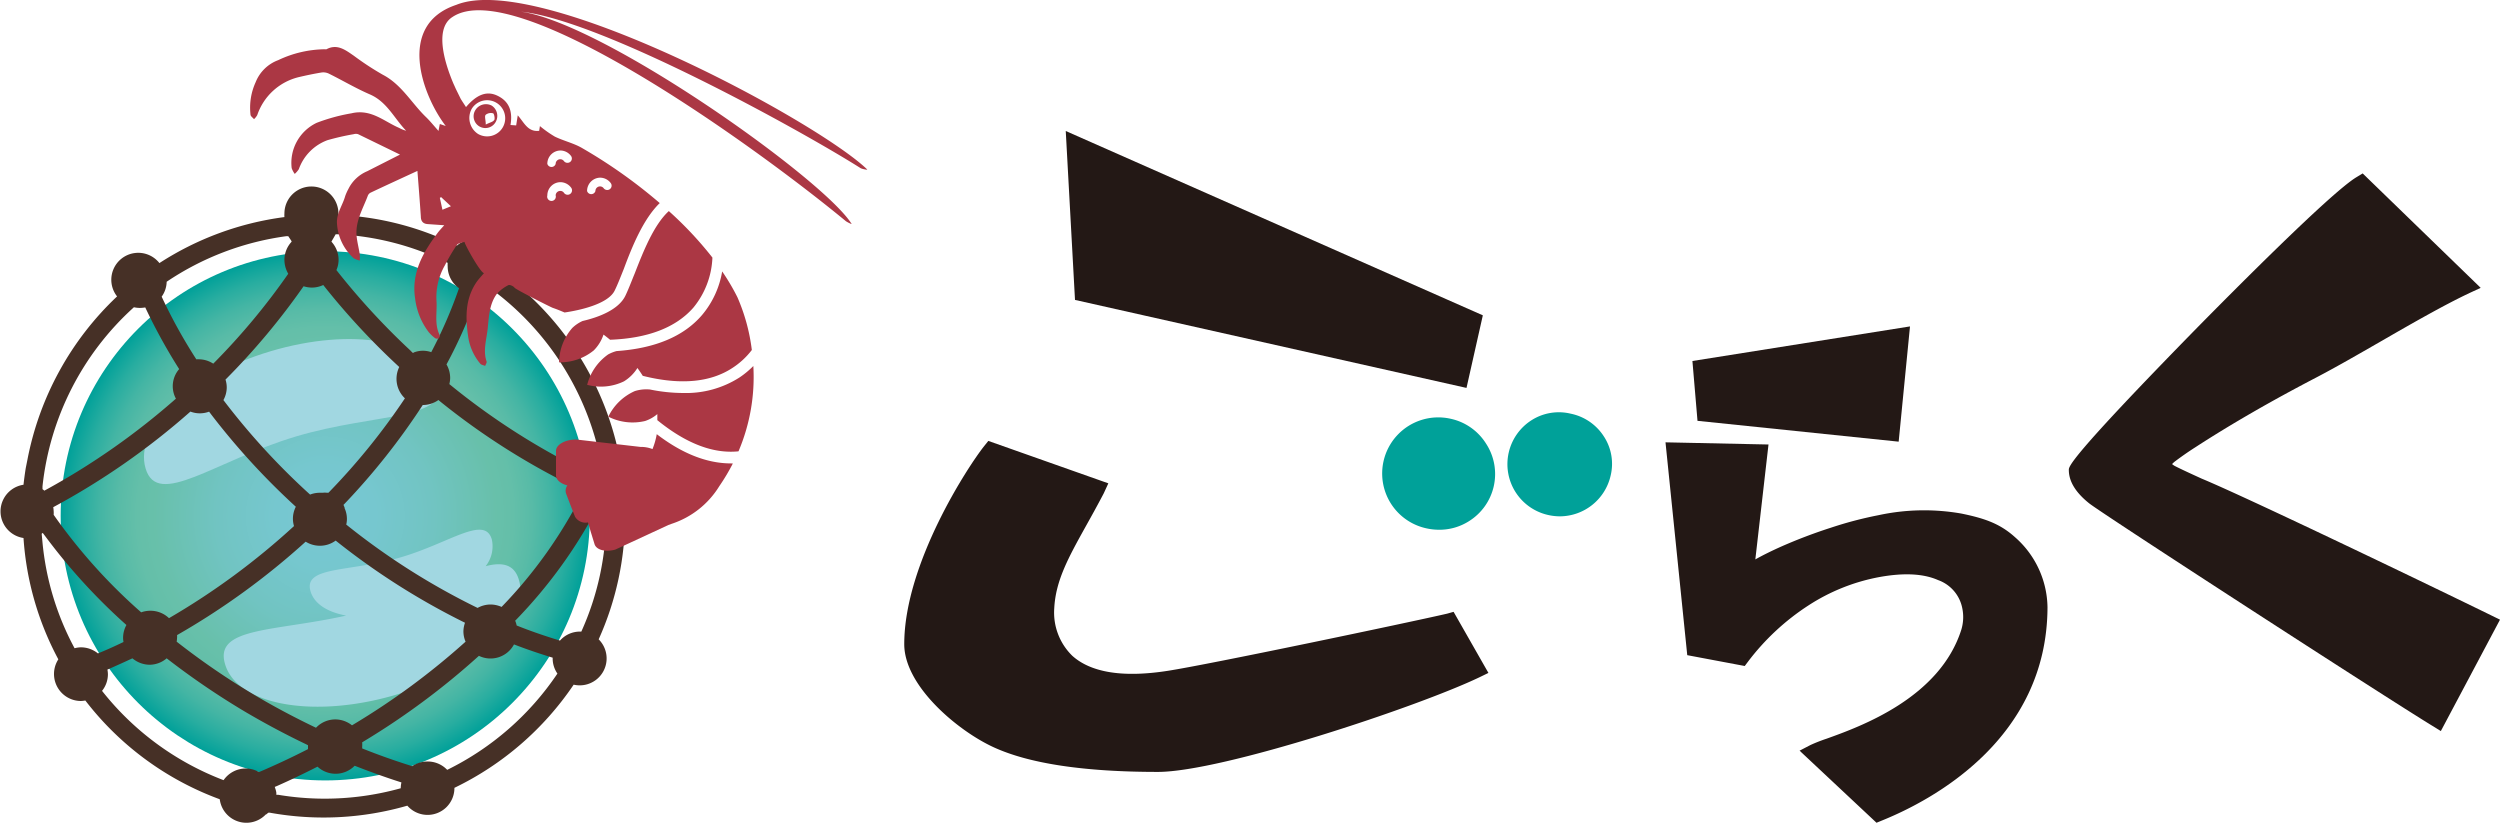
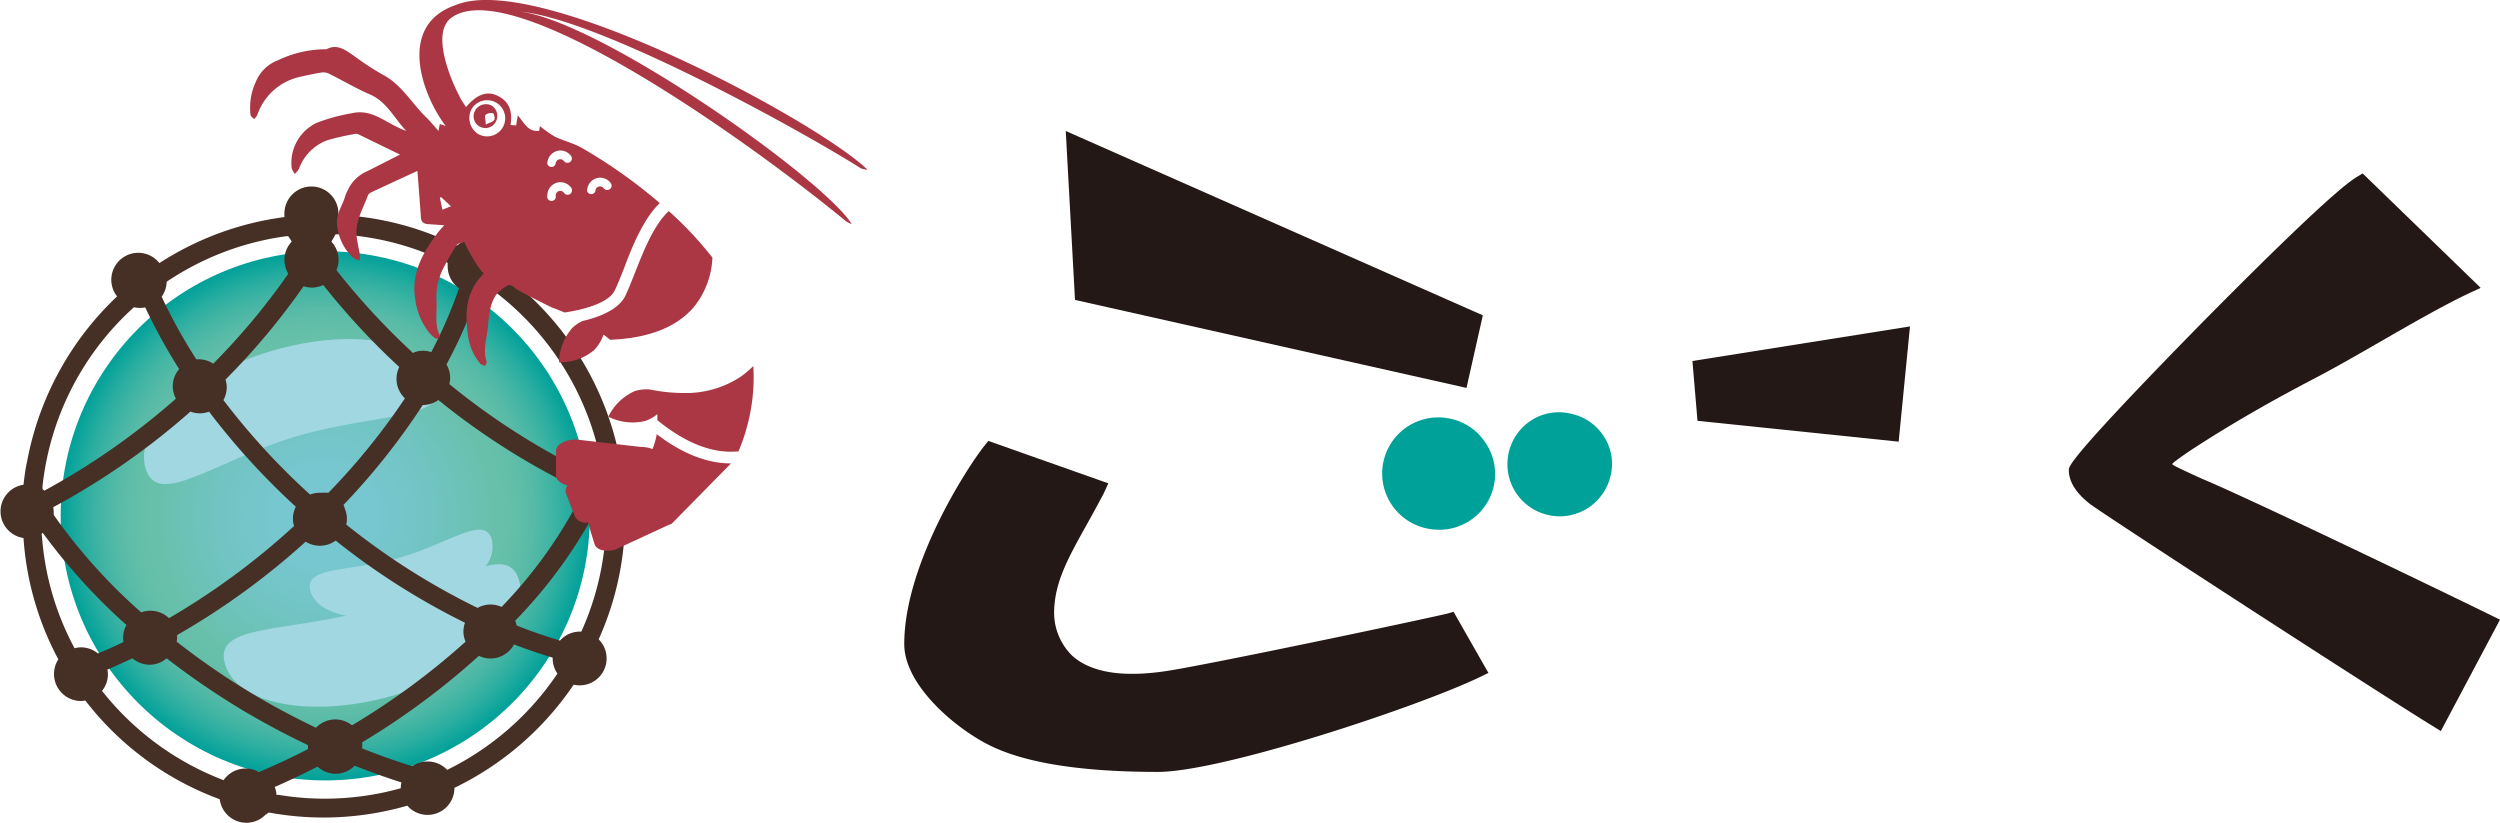
<svg xmlns="http://www.w3.org/2000/svg" viewBox="0 0 300 98.73">
  <defs>
    <style>.cls-1{isolation:isolate;}.cls-2{fill:#231815;}.cls-3{fill:#00a199;}.cls-4{fill:url(#名称未設定グラデーション_36);}.cls-5{fill:#a1d7e1;mix-blend-mode:luminosity;}.cls-6{fill:#463026;}.cls-7{fill:#ab3744;}</style>
    <radialGradient id="名称未設定グラデーション_36" cx="39.03" cy="61.9" r="31.75" gradientUnits="userSpaceOnUse">
      <stop offset="0" stop-color="#78c8d4" />
      <stop offset="0.19" stop-color="#76c7cf" />
      <stop offset="0.41" stop-color="#71c4c2" />
      <stop offset="0.64" stop-color="#68c0ab" />
      <stop offset="0.64" stop-color="#68c0aa" />
      <stop offset="0.71" stop-color="#64bfa9" />
      <stop offset="0.78" stop-color="#58bba7" />
      <stop offset="0.85" stop-color="#44b5a4" />
      <stop offset="0.92" stop-color="#28ada0" />
      <stop offset="0.99" stop-color="#05a29a" />
      <stop offset="1" stop-color="#00a199" />
    </radialGradient>
  </defs>
  <title>logo-sp</title>
  <g class="cls-1">
    <g id="Layer_2" data-name="Layer 2">
      <g id="contents">
        <polygon class="cls-2" points="175.98 46.55 177.94 37.84 127.89 15.72 129 35.99 175.98 46.55" />
        <path class="cls-2" d="M173.65,73.64c-4.63,1.07-28.73,6.13-33.59,6.87-5.32.82-9.16.2-11.4-1.83A7.25,7.25,0,0,1,126.51,73c.17-3.34,1.7-6.09,3.81-9.89.65-1.16,1.38-2.48,2.13-3.91L133,58l-14.4-5.09-.49.61c-1.9,2.38-9.6,14.11-9.6,23.78,0,5,6.35,10.33,10.64,12.33s10.93,3,19.79,3c7.71,0,31.2-7.81,38.6-11.36l1.07-.52-4.18-7.33Z" />
        <path class="cls-3" d="M174.07,50.25a6.73,6.73,0,1,0-2.95,13.14,7.14,7.14,0,0,0,1.57.18,6.61,6.61,0,0,0,3.54-1,6.67,6.67,0,0,0,2.1-9.33A6.68,6.68,0,0,0,174.07,50.25Z" />
        <path class="cls-3" d="M188.48,49.64a6.09,6.09,0,0,0-4.67.77,6.25,6.25,0,0,0,1.93,11.38,6.41,6.41,0,0,0,1.48.17,6.28,6.28,0,0,0,6.05-4.86h0a6,6,0,0,0-.82-4.75A6.2,6.2,0,0,0,188.48,49.64Z" />
        <path class="cls-2" d="M299.08,73.91c-6.73-3.3-29.17-14.1-34.89-16.48-1.4-.64-2.42-1.11-3.09-1.45a1.91,1.91,0,0,1-.45-.29,2.76,2.76,0,0,1,.4-.36c.55-.41,1.36-1,2.38-1.65,4.25-2.76,9.16-5.59,14.58-8.41,2.31-1.21,4.92-2.71,7.7-4.31,3.73-2.15,7.6-4.37,10.68-5.82l1.29-.6L283.52,20.81l-.74.45c-3.13,1.88-15.32,14.21-19,17.94C248.23,55.07,248.25,56,248.26,56.4c0,1.39.85,2.73,2.44,4s35.42,23.18,41.2,26.71l1,.62L300,74.36Z" />
-         <path class="cls-2" d="M241.82,64.48c-1.82-1.65-3.67-2.28-6.44-2.85a25.86,25.86,0,0,0-9.95.19,46,46,0,0,0-5.71,1.5,61.45,61.45,0,0,0-6,2.28c-1.11.5-2.14,1-3.08,1.53l1.58-13.79-12.36-.26,2.61,25.54,6.9,1.3.39-.52A28.57,28.57,0,0,1,217,72.66a23.49,23.49,0,0,1,8.4-3.39c3-.56,5.38-.45,7.17.34a4.49,4.49,0,0,1,2.9,3.36,5.22,5.22,0,0,1-.11,2.59c-2.6,8.2-12.1,11.62-16.16,13.08a19.32,19.32,0,0,0-1.94.76l-1.31.68,9.23,8.65.71-.29c5.94-2.41,19.76-9.72,19.81-25.56A11.38,11.38,0,0,0,241.82,64.48Z" />
        <polygon class="cls-2" points="203.09 43.32 203.7 50.5 227.84 53 229.2 39.17 203.09 43.32" />
        <circle class="cls-4" cx="39.03" cy="61.9" r="31.75" />
        <path class="cls-5" d="M62.28,69.62c-.55-1.92-2-2.2-4-1.68a3.85,3.85,0,0,0,.74-3.2c-.86-3-5.13.49-11.14,2.2s-11.48,1-10.62,4c.43,1.5,2,2.51,4.28,2.93C32.88,75.8,25.7,75.25,27,79.67c1.39,4.88,10.42,6.58,20.17,3.8S63.66,74.49,62.28,69.62Z" />
        <path class="cls-5" d="M52.62,45.67c1.46,4.86-7.44,3.81-17.15,6.72s-16.57,8.68-18,3.82,5.23-11.15,15-14.06S51.17,40.81,52.62,45.67Z" />
        <path class="cls-6" d="M76.65,57.44a3.23,3.23,0,0,0-2.43-3.13A36.06,36.06,0,0,0,60.07,32.64a2.84,2.84,0,0,0,.09-.72,3.22,3.22,0,0,0-5.33-2.45,35.51,35.51,0,0,0-14.22-3.68c0-.06,0-.11,0-.17a3.24,3.24,0,0,0-6.48,0,3,3,0,0,0,0,.43,36.2,36.2,0,0,0-15,5.52,3.23,3.23,0,0,0-5.08,4A36.38,36.38,0,0,0,3.29,55.17l-.2,1,0,0q-.16,1-.27,2a3.23,3.23,0,0,0,0,6.39A35.83,35.83,0,0,0,7,79.12a3.24,3.24,0,0,0,2.7,5,3.31,3.31,0,0,0,.54-.06A36,36,0,0,0,26.37,95.91a3.22,3.22,0,0,0,5.52,1.83c.07,0,.14-.08.2-.13l.12-.09.15,0a36.21,36.21,0,0,0,16.52-.84,3.22,3.22,0,0,0,5.65-2.14v0A36.28,36.28,0,0,0,68.84,82.16a3.23,3.23,0,0,0,3-5.44,35.87,35.87,0,0,0,3.17-14.78c0-.53,0-1.09,0-1.69A3.23,3.23,0,0,0,76.65,57.44ZM71.87,54.3l0,.1h0a.85.85,0,0,0,0,.17,3.3,3.3,0,0,0-.32.18c0-.1,0-.2-.07-.3l.06.3a3.27,3.27,0,0,0-1.29,1.81A83.79,83.79,0,0,1,53.92,46.09a3.1,3.1,0,0,0,.1-.76,3.25,3.25,0,0,0-.44-1.6,57.09,57.09,0,0,0,3.77-8.61,3.13,3.13,0,0,0,1.44-.56A33.91,33.91,0,0,1,71.87,54.3ZM60.19,72.83a3.32,3.32,0,0,0-1.34-.29,3.22,3.22,0,0,0-1.54.41,84,84,0,0,1-15.76-10,3,3,0,0,0,.08-.67,3.13,3.13,0,0,0-.28-1.3c0-.07,0-.13-.05-.19l-.08-.21.15-.15a81.65,81.65,0,0,0,9.36-11.83h.05A3.23,3.23,0,0,0,52.61,48l.09.08a84.93,84.93,0,0,0,17,10.71l.32.16-.16.31A55.3,55.3,0,0,1,60.19,72.83ZM42.44,86.92l-.2.12a3.24,3.24,0,0,0-2-.71,3.2,3.2,0,0,0-2.32,1c-2.47-1.18-4.87-2.45-7.14-3.79A87.85,87.85,0,0,1,21.2,77a4,4,0,0,0,.05-.5,2.85,2.85,0,0,0,0-.29A88.14,88.14,0,0,0,36.68,65a3.22,3.22,0,0,0,1.71.49,3.17,3.17,0,0,0,1.89-.62A85.7,85.7,0,0,0,55.8,74.73a3.31,3.31,0,0,0-.19,1A3.07,3.07,0,0,0,55.87,77,87.18,87.18,0,0,1,42.44,86.92Zm-36-25.14a3.13,3.13,0,0,0,0-.44,3.91,3.91,0,0,0-.05-.48A87.14,87.14,0,0,0,22.85,49.39,3.18,3.18,0,0,0,24,49.6a3.24,3.24,0,0,0,1.09-.2A85.31,85.31,0,0,0,35.5,60.81a3.16,3.16,0,0,0-.35,1.44,3.23,3.23,0,0,0,.13.88,86.34,86.34,0,0,1-15,11.05A3.22,3.22,0,0,0,18,73.29a3.32,3.32,0,0,0-1.06.19A66.11,66.11,0,0,1,6.44,61.78ZM20,33.81a33.8,33.8,0,0,1,14.38-5.47l.21,0,.12.18.24.36L35,29a3.21,3.21,0,0,0-.87,2.2,3.32,3.32,0,0,0,.46,1.65,80.75,80.75,0,0,1-9,10.79A3.18,3.18,0,0,0,24,43.12a3.27,3.27,0,0,0-.44,0A62.82,62.82,0,0,1,19.4,35.6,3.18,3.18,0,0,0,20,33.81Zm35.08.78a55,55,0,0,1-3.33,7.67,3,3,0,0,0-2.2.08,85.4,85.4,0,0,1-9.18-9.93,3.09,3.09,0,0,0,.26-1.26A3.23,3.23,0,0,0,39.77,29l.14-.25c.09-.15.18-.3.26-.45l.11-.19h.21a33.4,33.4,0,0,1,13.23,3.43,2.85,2.85,0,0,0,0,.41A3.23,3.23,0,0,0,55.08,34.59ZM39.54,59l-.13.13-.18,0a2.07,2.07,0,0,0-.5,0l-.34,0a3.26,3.26,0,0,0-1.18.22,83.7,83.7,0,0,1-10.4-11.34,3.2,3.2,0,0,0,.4-1.53,3.12,3.12,0,0,0-.15-.93,83.8,83.8,0,0,0,9.37-11.2,3.39,3.39,0,0,0,1,.16,3.23,3.23,0,0,0,1.36-.31,86.17,86.17,0,0,0,9.12,9.84,3.22,3.22,0,0,0,.68,3.76A79.56,79.56,0,0,1,39.54,59ZM16.07,36.87a3.27,3.27,0,0,0,.7.08,3.52,3.52,0,0,0,.66-.06,67.55,67.55,0,0,0,4.07,7.4,3.13,3.13,0,0,0-.39,3.55A86,86,0,0,1,5.65,58.7l-.33.18a1.92,1.92,0,0,0-.22-.18l0-.34A33.81,33.81,0,0,1,16.07,36.87ZM5,64.05l.13-.1.58.77A70.84,70.84,0,0,0,15.17,75a3.21,3.21,0,0,0-.4,1.54,2.73,2.73,0,0,0,.05.5c-1,.48-2,.94-3.07,1.37a3.23,3.23,0,0,0-2-.73,3,3,0,0,0-.8.11A33.35,33.35,0,0,1,5.09,65Zm7.24,18.86a3.19,3.19,0,0,0,.71-2,3.43,3.43,0,0,0-.06-.56c1-.43,2-.89,3-1.35a3.25,3.25,0,0,0,2.08.77A3.18,3.18,0,0,0,20,79a93,93,0,0,0,9.53,6.48c2.37,1.39,4.81,2.69,7.28,3.87l.15.08s0,.07,0,.11,0,.24,0,.35l-.17.09c-1.82.93-3.74,1.83-5.71,2.67a3.17,3.17,0,0,0-1.58-.43,3.23,3.23,0,0,0-2.67,1.4A34,34,0,0,1,12.25,82.91Zm26.6,12.93a33.93,33.93,0,0,1-5.43-.46l-.25,0,0-.25a2.59,2.59,0,0,0-.09-.4l-.1-.3.29-.12c1.65-.73,3.27-1.51,4.84-2.31a3.2,3.2,0,0,0,4.46-.11c1.84.72,3.72,1.4,5.61,2a3.27,3.27,0,0,0-.08.7A33.91,33.91,0,0,1,38.85,95.84Zm14.82-3.46a3.22,3.22,0,0,0-2.38-1,3.26,3.26,0,0,0-1.82.56c-2.11-.66-4.08-1.36-6-2.13a1.23,1.23,0,0,0,0-.19,3.1,3.1,0,0,0,0-.54l.23-.14A89.53,89.53,0,0,0,57.47,78.7a3.19,3.19,0,0,0,4.21-1.37h0c1.5.58,3.06,1.11,4.64,1.59,0,0,0,.06,0,.09a3.17,3.17,0,0,0,.57,1.82A34,34,0,0,1,53.67,92.38ZM69.76,75.79H69.6a3.2,3.2,0,0,0-2.4,1.08c-1.78-.54-3.53-1.14-5.2-1.81a2.7,2.7,0,0,0-.18-.57h0A58.31,58.31,0,0,0,72,60.32a3.14,3.14,0,0,0,.74.28h0c0,.45,0,.89,0,1.34A33.48,33.48,0,0,1,69.76,75.79Z" />
        <path class="cls-7" d="M88.62,54.16A22.77,22.77,0,0,0,90.4,43.92a10.62,10.62,0,0,1-1.68,1.39A11.93,11.93,0,0,1,82,47.16a20.06,20.06,0,0,1-4-.42v0a4.59,4.59,0,0,0-1.82.19A6.41,6.41,0,0,0,73,50a6.45,6.45,0,0,0,4.41.52,4.42,4.42,0,0,0,1.47-.83c0,.24,0,.49,0,.73C82.31,53.21,85.57,54.47,88.62,54.16Z" />
-         <path class="cls-7" d="M86.66,32.57a10.9,10.9,0,0,1-2.42,5.24c-2.21,2.58-5.67,4-10.26,4.32a4.58,4.58,0,0,0-1,.4,6.42,6.42,0,0,0-2.52,3.65,6.38,6.38,0,0,0,4.42-.42,5,5,0,0,0,1.61-1.6c.23.31.44.62.64.94,4.46,1.12,8.08.81,10.75-.94A9.22,9.22,0,0,0,90.22,42a22.7,22.7,0,0,0-1.73-6.33A26,26,0,0,0,86.66,32.57Z" />
        <path class="cls-7" d="M71.25,42.05a4.84,4.84,0,0,0,1.17-1.9c.27.2.53.41.79.62,4.54-.17,7.9-1.46,10-3.86a10.07,10.07,0,0,0,2.28-6,43.62,43.62,0,0,0-5.23-5.58c-1.8,1.64-3.07,4.86-4.08,7.45-.41,1-.79,2-1.15,2.74-.83,1.67-3.22,2.56-5.12,3h0a4.3,4.3,0,0,0-1.23.83,6.36,6.36,0,0,0-1.59,4.13A6.4,6.4,0,0,0,71.25,42.05Z" />
-         <path class="cls-7" d="M87.72,55.61c-2.88,0-5.87-1.18-8.91-3.51a8.78,8.78,0,0,1-.51,1.79,3.74,3.74,0,0,0-1.44-.26l-7.71-.89c-1.35,0-2.44.63-2.43,1.38v2.93c0,.53.57,1,1.37,1.2a1.06,1.06,0,0,0-.15,1l.52,1.37L69,62a1.46,1.46,0,0,0,1.56.69l.35,1.19.43,1.4c.21.72,1.33,1,2.5.67L80.21,63l.38-.14a10.57,10.57,0,0,0,5.72-4.51,24.55,24.55,0,0,0,1.63-2.73Z" />
+         <path class="cls-7" d="M87.72,55.61c-2.88,0-5.87-1.18-8.91-3.51a8.78,8.78,0,0,1-.51,1.79,3.74,3.74,0,0,0-1.44-.26l-7.71-.89c-1.35,0-2.44.63-2.43,1.38v2.93c0,.53.57,1,1.37,1.2a1.06,1.06,0,0,0-.15,1l.52,1.37L69,62a1.46,1.46,0,0,0,1.56.69l.35,1.19.43,1.4c.21.72,1.33,1,2.5.67L80.21,63l.38-.14Z" />
        <path class="cls-7" d="M54.76.58c-7.29,2.43-4,11-1.27,14.54l-.71-.24c-.06.29-.1.51-.16.83-.55-.61-1-1.18-1.51-1.67-1.73-1.67-2.92-3.9-5.17-5.07a34.11,34.11,0,0,1-3.48-2.28c-1-.69-2-1.47-3.28-.78a.26.26,0,0,1-.15,0,13.36,13.36,0,0,0-5.65,1.31,4.65,4.65,0,0,0-2.7,2.64,7.36,7.36,0,0,0-.62,3.89c0,.2.28.37.42.55a2,2,0,0,0,.39-.49,7,7,0,0,1,5-4.56c.9-.21,1.8-.4,2.71-.55a1.53,1.53,0,0,1,.87.13c1.66.82,3.25,1.77,4.94,2.5,2.06.89,2.92,2.89,4.35,4.36a3.69,3.69,0,0,1-.84-.34c-1.84-.79-3.38-2.32-5.74-1.75A21.93,21.93,0,0,0,38,14.74a5.32,5.32,0,0,0-3,5.43,2.64,2.64,0,0,0,.37.7,2.91,2.91,0,0,0,.49-.57,5.75,5.75,0,0,1,3.44-3.48,30.57,30.57,0,0,1,3.15-.72.92.92,0,0,1,.52,0L48,18.55l-3.94,2a4.43,4.43,0,0,0-2.25,2.12,6.35,6.35,0,0,0-.38.84c-.29,1.06-1,2-1,3.13a6.12,6.12,0,0,0,2,4.34,2.42,2.42,0,0,0,.74.28,4.67,4.67,0,0,0,0-.75c-.11-.71-.29-1.4-.37-2.1-.2-1.8.73-3.31,1.33-4.9a.69.69,0,0,1,.34-.39c1.82-.86,3.65-1.7,5.62-2.61.15,1.9.29,3.68.41,5.47,0,.54.25.87.81.91l2,.14c-.32.36-.57.62-.78.9-1.76,2.35-3.2,4.81-2.71,7.93a8.25,8.25,0,0,0,1.63,4,4.48,4.48,0,0,0,.78.73.45.45,0,0,0,.42,0,.42.42,0,0,0,.1-.4c-.64-1.32-.28-2.72-.37-4.09a7.63,7.63,0,0,1,1-4.25,22.15,22.15,0,0,1,1.44-2.45c.16-.23.6-.26.92-.38,0,.28,1.92,3.74,2.34,3.75-.36.43-.67.75-.91,1.1-1.35,2-1.32,4.2-1,6.45a6.49,6.49,0,0,0,1.47,3.33c.13.14.38.17.58.26.06-.18.22-.39.17-.53-.45-1.34,0-2.63.14-4s.19-2.88,1.07-4.09A4.73,4.73,0,0,1,61,34.22c.14-.09.62.11.75.31s4.41,2.37,4.6,2.42c.47.16.93.35,1.4.55,1.79-.26,5.19-1,6-2.61.34-.68.71-1.63,1.11-2.63,1-2.69,2.35-6,4.31-7.89a61.3,61.3,0,0,0-9.26-6.57c-1-.6-2.24-.88-3.32-1.4a13.65,13.65,0,0,1-1.8-1.27l-.09.57c-1.38.16-1.8-1-2.57-1.86-.07.46-.13.82-.19,1.21L61.26,15c.26-1.54-.08-2.82-1.6-3.53-1.24-.58-2.44-.15-3.74,1.38-.23-.37-.46-.69-.64-1l-.59-1.2h0c-.09-.2-.18-.41-.28-.62-.7-1.66-2.55-6.47-.1-8C61.89-3,90,17.06,101.48,26.52c.14.12.77.43.71.34C98.8,21.46,72.47,2.79,62.51,1.4c9.7,1,33.87,14.41,40.75,18.77.17.11.89.25.8.16C98.07,14.54,64.71-3.45,54.76.58ZM72,21.32a1.6,1.6,0,0,1,1.29.65.52.52,0,0,1-.11.73.54.54,0,0,1-.74-.11.53.53,0,0,0-.44-.22.55.55,0,0,0-.55.55.52.52,0,0,1-1,0A1.6,1.6,0,0,1,72,21.32Zm-4.77-3.26a1.6,1.6,0,0,1,1.29.65.52.52,0,0,1-.11.73.54.54,0,0,1-.74-.11.53.53,0,0,0-.44-.22.55.55,0,0,0-.55.55.52.52,0,0,1-1,0A1.59,1.59,0,0,1,67.26,18.06Zm0,3.8a1.62,1.62,0,0,1,1.29.64.53.53,0,1,1-.85.63.53.53,0,0,0-.44-.22.55.55,0,0,0-.55.54.52.52,0,1,1-1,0A1.59,1.59,0,0,1,67.26,21.86ZM56.6,13.07a2.17,2.17,0,1,1,.76,3A2.28,2.28,0,0,1,56.6,13.07Zm-3.51,12.1c-.11-.52-.21-1-.31-1.42l.15-.1,1.18,1.1Z" />
        <path class="cls-7" d="M59,12.67a1.49,1.49,0,0,0-2,.62,1.41,1.41,0,1,0,2.49,1.33A1.47,1.47,0,0,0,59,12.67Zm.29,1.74c-.12.22-.53.29-1,.54,0-.57-.18-1,0-1.18a1,1,0,0,1,.89-.17C59.29,13.65,59.42,14.22,59.31,14.41Z" />
      </g>
    </g>
  </g>
</svg>